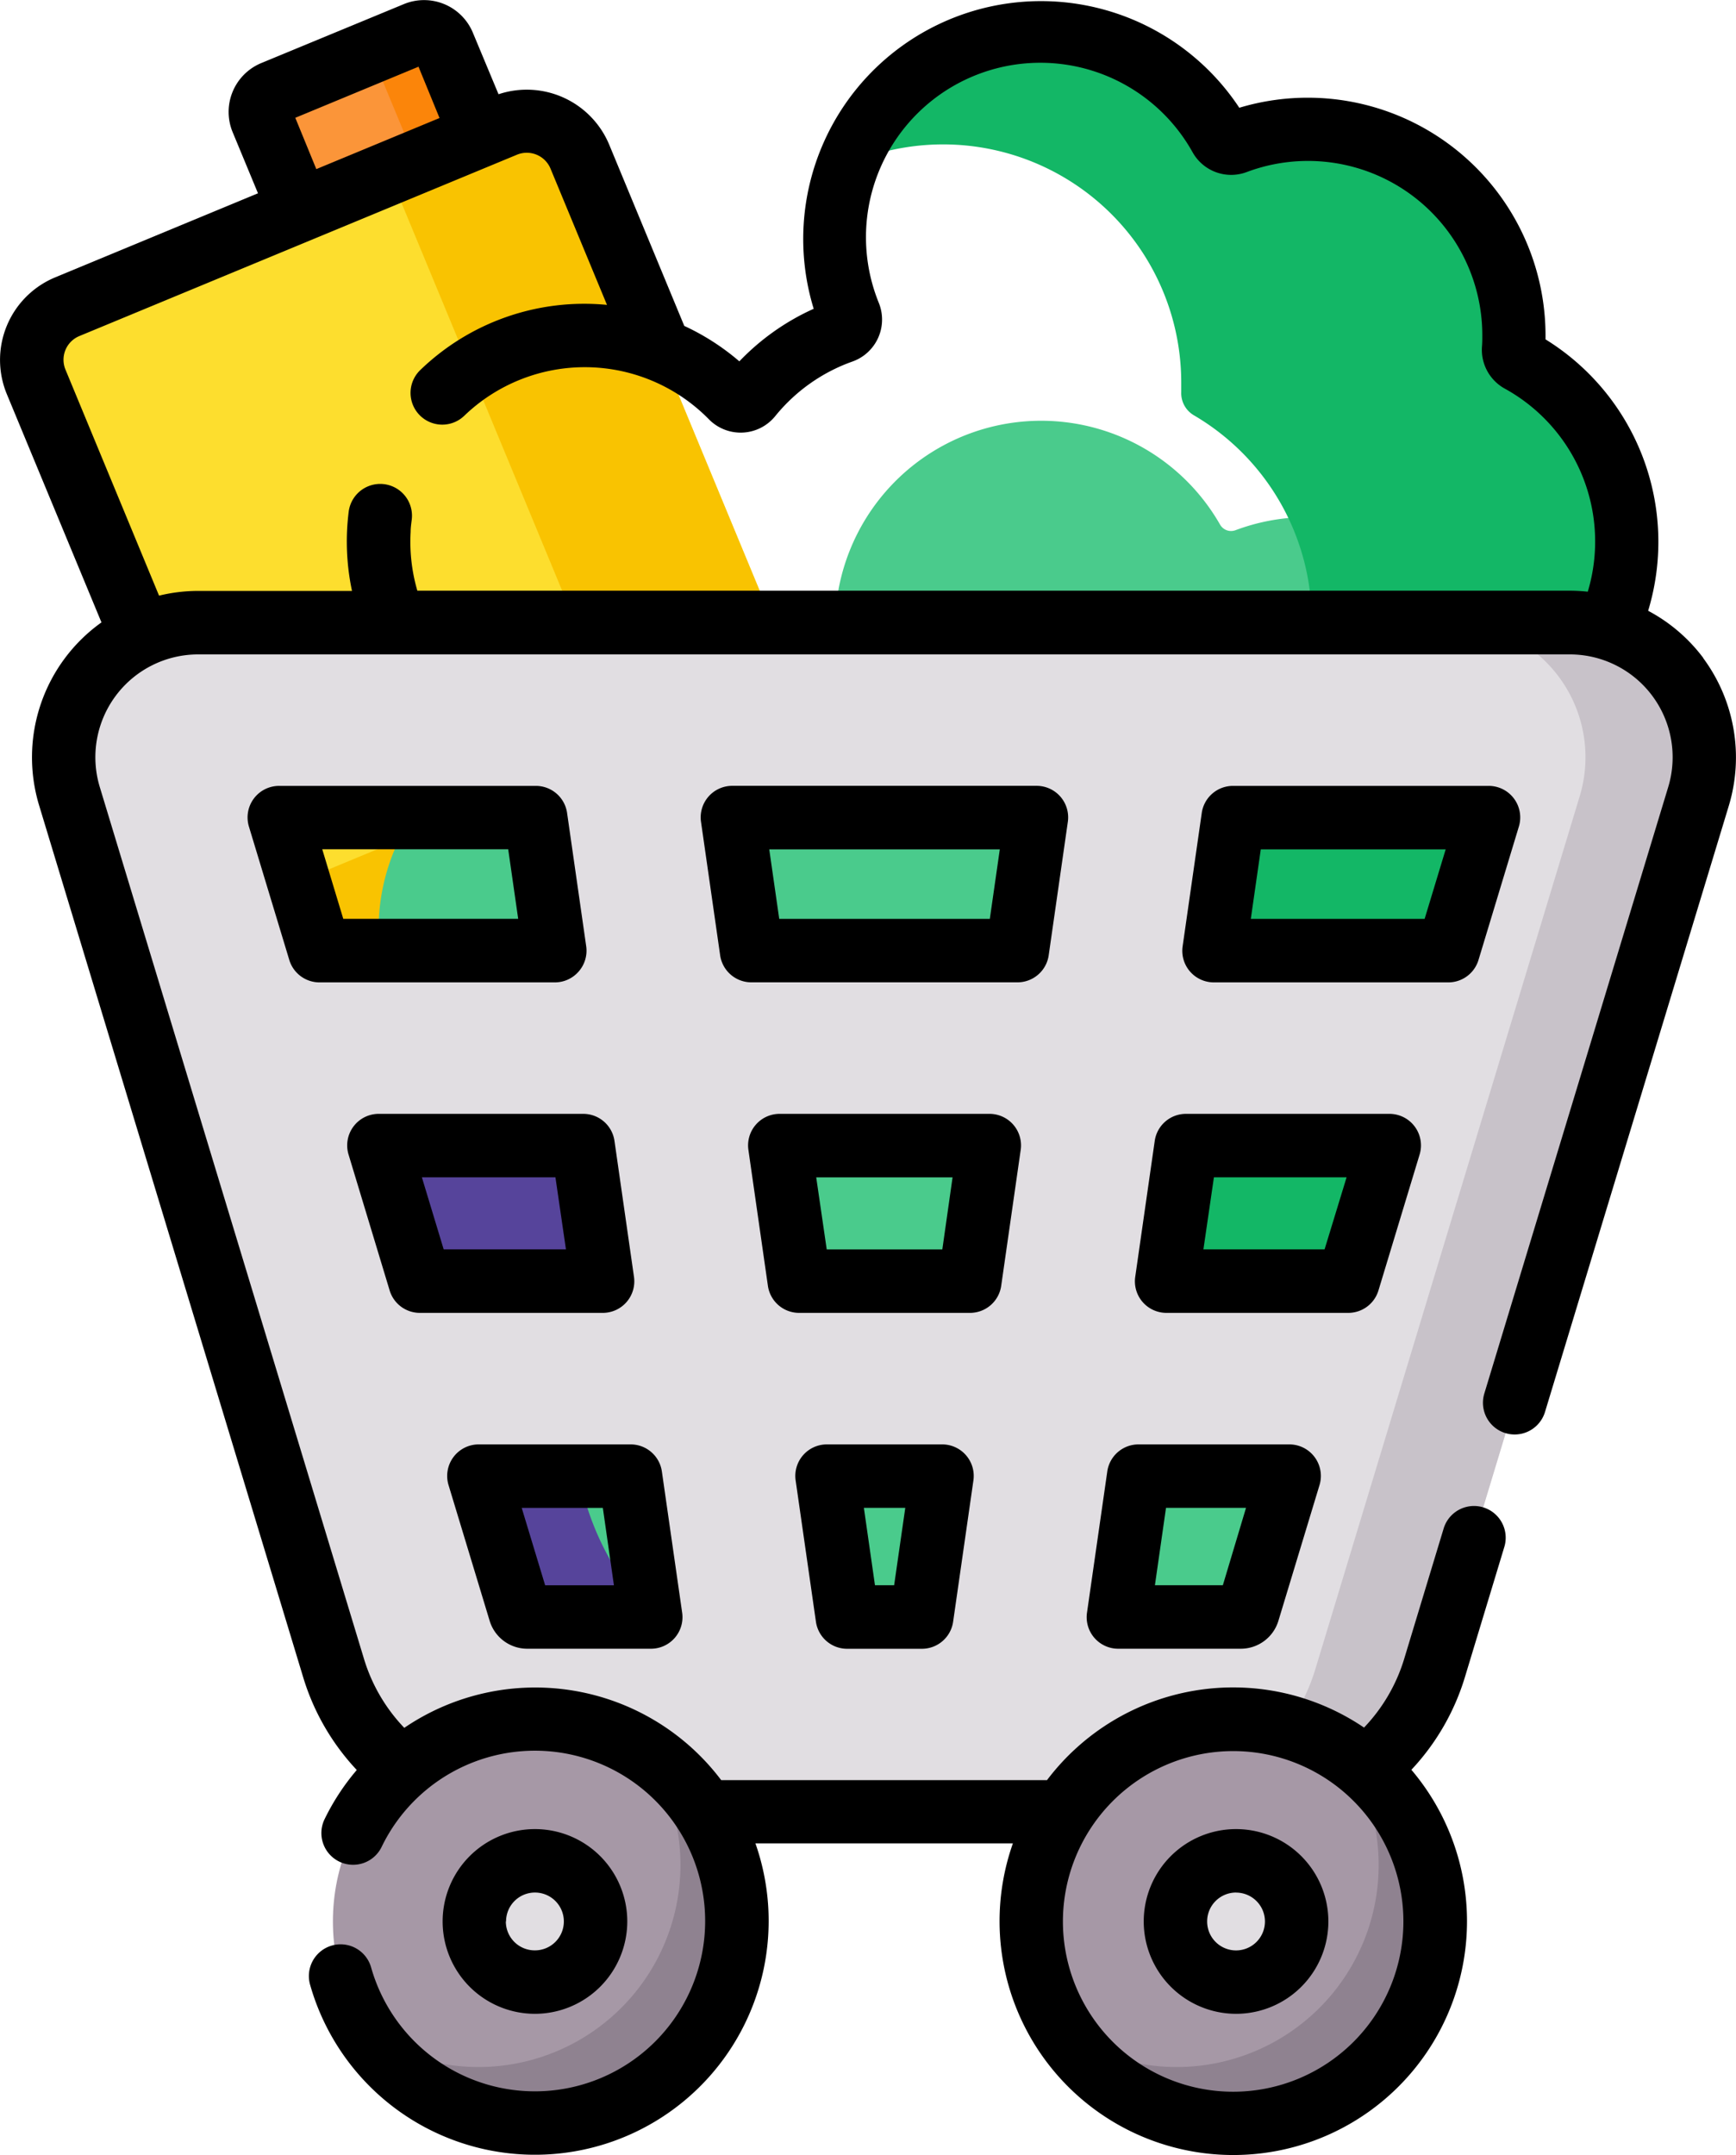
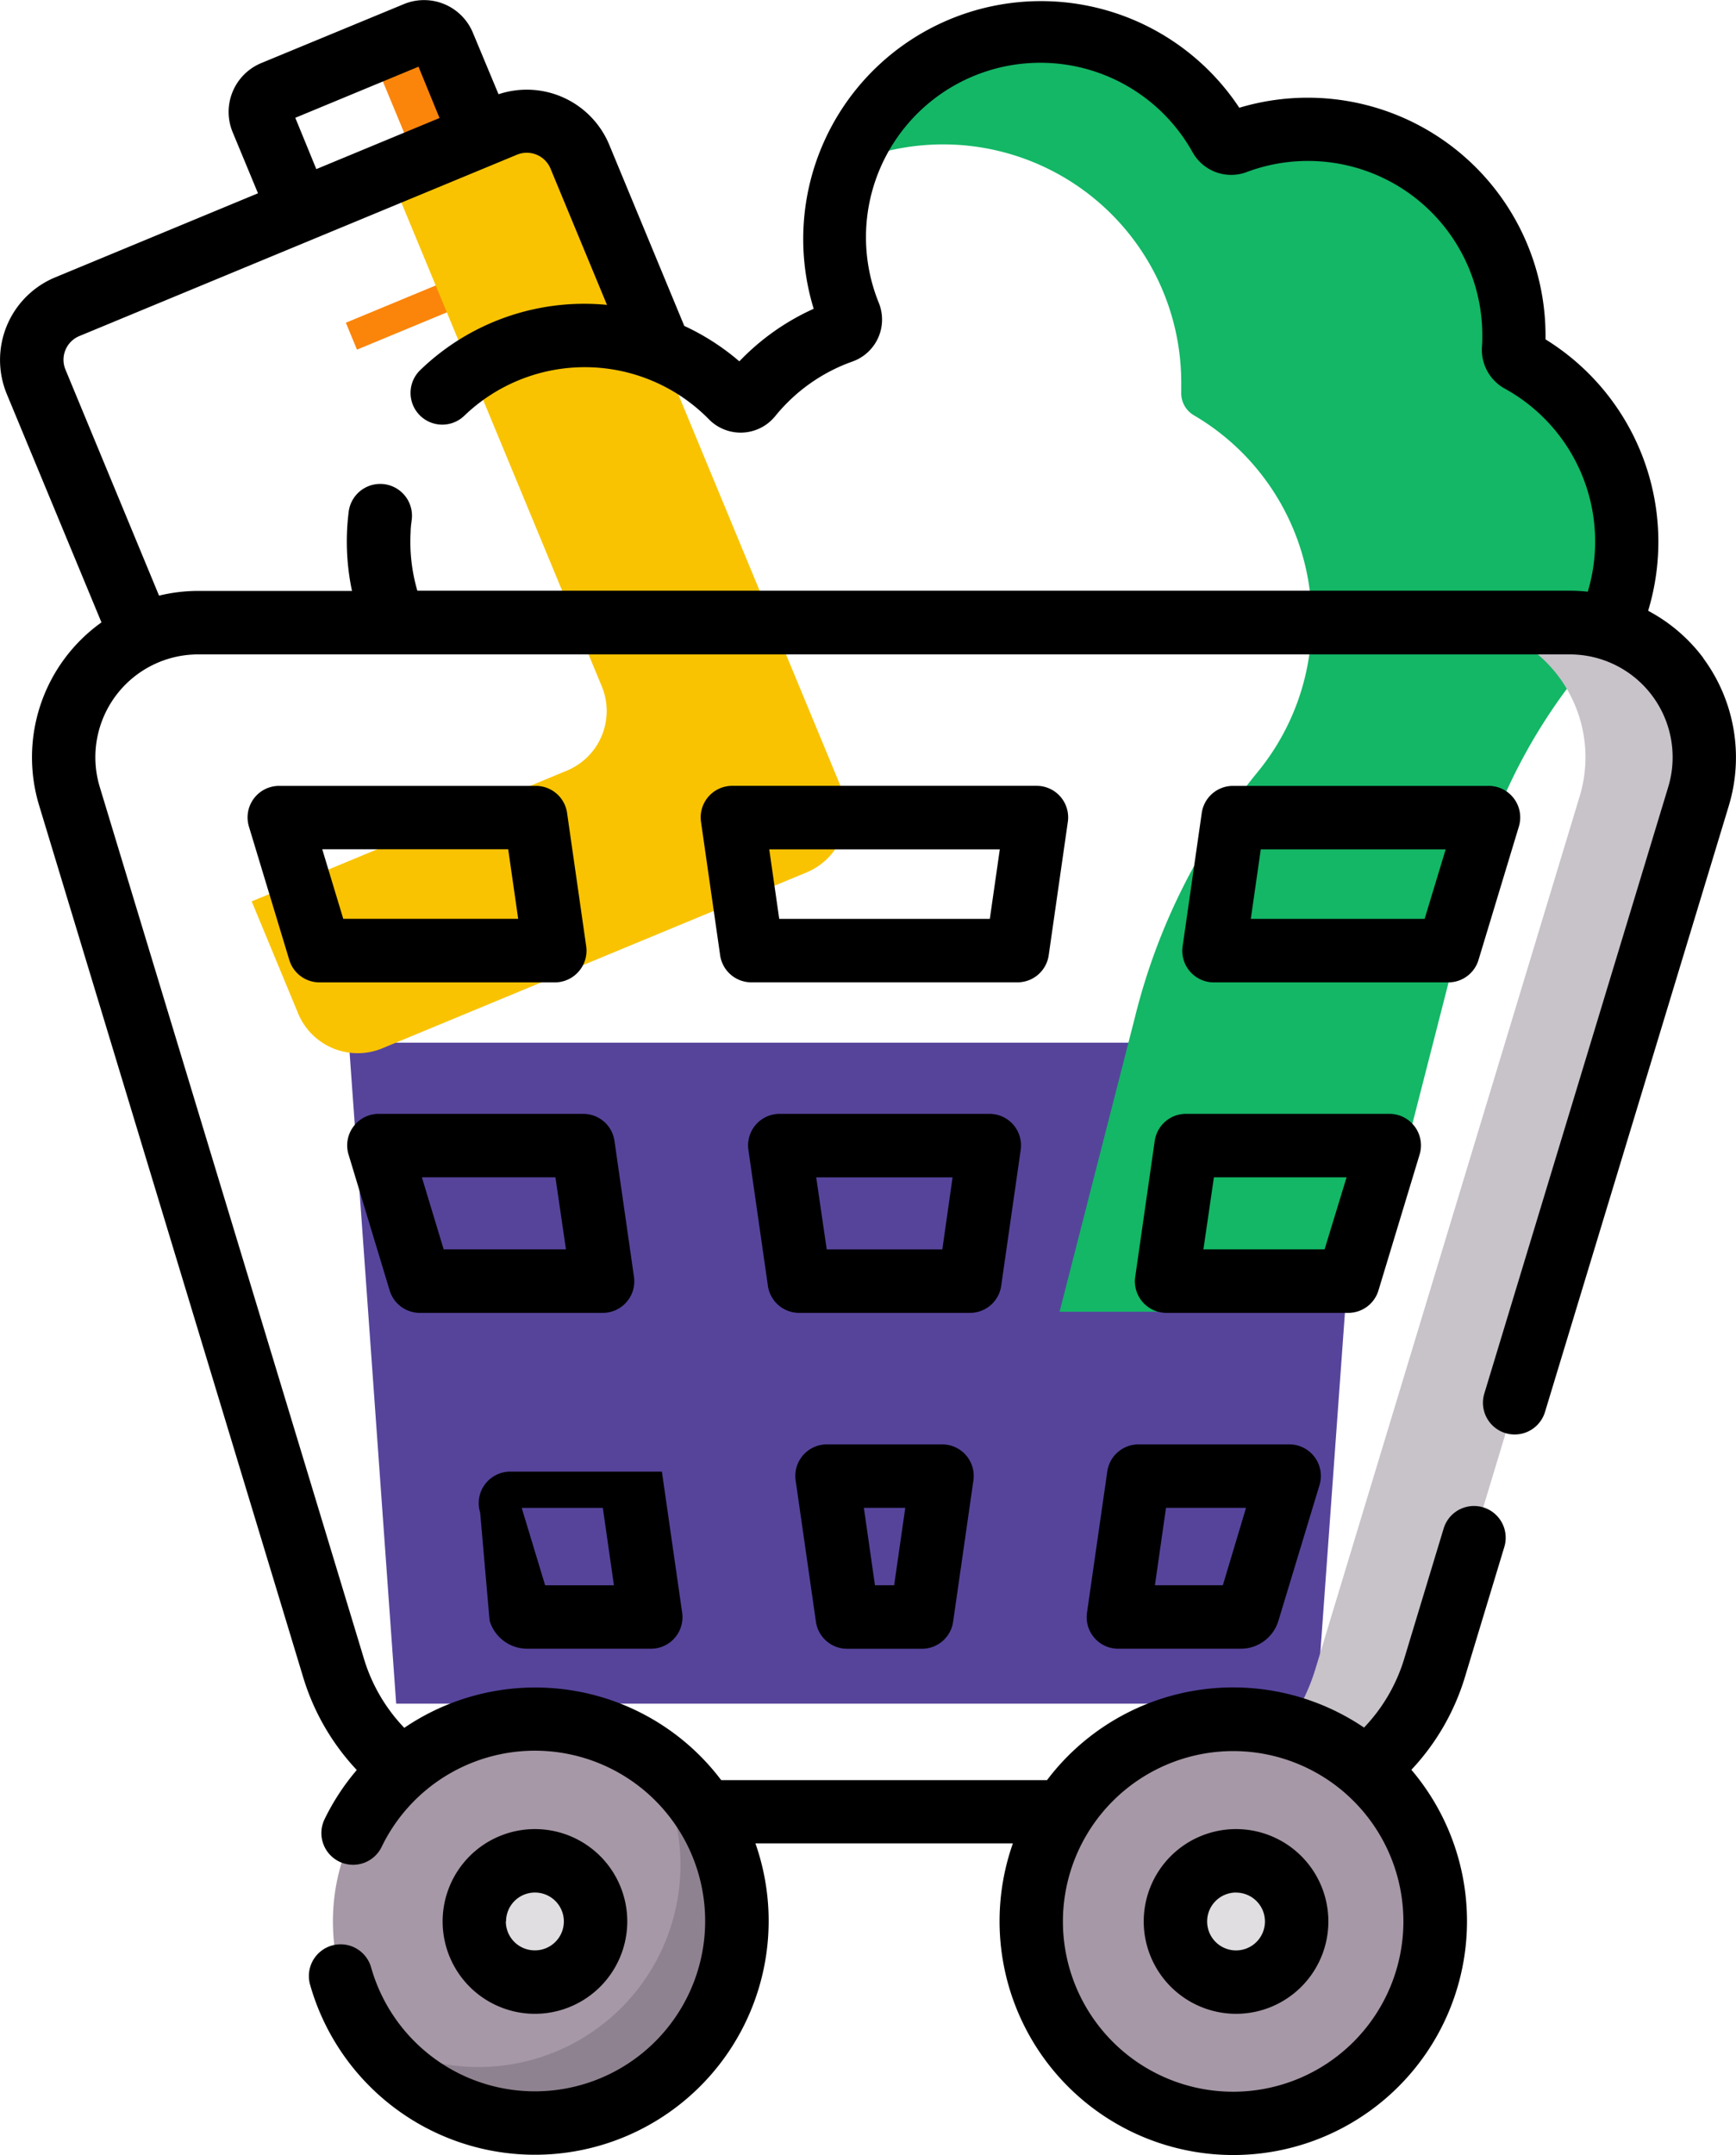
<svg xmlns="http://www.w3.org/2000/svg" width="33.039" height="40.999" viewBox="0 0 33.039 40.999">
  <g id="Group_11451" data-name="Group 11451" transform="translate(-216 -91)">
    <path id="Path_8063" data-name="Path 8063" d="M150.988,260.269H133.47l-.9-12.574h19.328Z" transform="translate(90.07 -136.86)" fill="#56449b" />
-     <path id="Path_8064" data-name="Path 8064" d="M116.859,12.15l-3.46,1.434-1.809-4.366a.4.4,0,0,1,.217-.523l2.721-1.128a.4.4,0,0,1,.523.217Z" transform="translate(109.395 84.066)" fill="#fb9539" />
    <path id="Path_8065" data-name="Path 8065" d="M133.771,8.014a.452.452,0,0,0-.591-.245l-.817.339,1.751,4.224-2.225.922.212.512,3.46-1.434Z" transform="translate(90.693 83.885)" fill="#fb850a" />
-     <path id="Path_8066" data-name="Path 8066" d="M72.106,42.976l-8.339,3.456a1.086,1.086,0,0,1-1.42-.588L57.311,33.692a1.086,1.086,0,0,1,.588-1.42l8.339-3.456a1.087,1.087,0,0,1,1.42.588l5.037,12.153a1.086,1.086,0,0,1-.588,1.42Z" transform="translate(159.375 64.568)" fill="#fdde2e" />
    <path id="Path_8067" data-name="Path 8067" d="M120.686,41.922l-4.929-11.892a1.227,1.227,0,0,0-1.6-.664l-2.076.861,4.045,9.76a1.227,1.227,0,0,1-.664,1.6l-6,2.488.884,2.132a1.227,1.227,0,0,0,1.6.664l8.079-3.348a1.228,1.228,0,0,0,.664-1.6Z" transform="translate(111.328 64.072)" fill="#f9c301" />
-     <path id="Path_8068" data-name="Path 8068" d="M163.444,17.468a3.919,3.919,0,0,0-2.034-3.437.237.237,0,0,1-.122-.223q.009-.13.009-.262A3.922,3.922,0,0,0,156,9.874a.241.241,0,0,1-.294-.106,3.922,3.922,0,0,0-7.054,3.384.244.244,0,0,1-.146.321,3.928,3.928,0,0,0-1.735,1.227.243.243,0,0,1-.364.017,3.921,3.921,0,1,0-2.993,6.666v5.485a5.255,5.255,0,0,0,5.255,5.255h8.695a1.4,1.4,0,0,0,1.354-1.051l1.84-7.182a10.635,10.635,0,0,1,2.031-3.981,3.9,3.9,0,0,0,.854-2.443Z" transform="translate(83.514 91.212)" fill="#4acb8c" />
    <path id="Path_8069" data-name="Path 8069" d="M264.3,14.031a.237.237,0,0,1-.122-.223q.009-.13.009-.262a3.922,3.922,0,0,0-5.3-3.672.241.241,0,0,1-.295-.106,3.92,3.92,0,0,0-7.057.512,4.532,4.532,0,0,1,6.321,4.165q0,.09,0,.179a.488.488,0,0,0,.242.442,4.532,4.532,0,0,1,1.2,6.8,11.853,11.853,0,0,0-2.322,4.646l-1.436,5.607h4.714a1.4,1.4,0,0,0,1.354-1.051l1.84-7.182a10.634,10.634,0,0,1,2.031-3.981,3.92,3.92,0,0,0-1.179-5.88Z" transform="translate(-19.375 83.835)" fill="#13b766" />
-     <path id="Path_8070" data-name="Path 8070" d="M95.565,148.953a2.571,2.571,0,0,0-2.056-1.035H67.4a2.56,2.56,0,0,0-2.45,3.3L69.978,167.8a3.836,3.836,0,0,0,3.692,2.739H87.242a3.836,3.836,0,0,0,3.692-2.739l5.024-16.583a2.57,2.57,0,0,0-.394-2.268Zm-24.722,8.914h3.882l.37,2.578H71.624Zm7.63,0h3.988l-.37,2.578H78.843Zm-.533-3.709-.363-2.53h5.781l-.363,2.53Zm8.268,3.709h3.862l-.781,2.578H85.838Zm4.985-3.709H86.741l.363-2.53H91.96Zm-17.365-2.53.363,2.53H69.719l-.766-2.53Zm-.3,15.1-.78-2.574h2.881l.385,2.679H73.67A.148.148,0,0,1,73.528,166.728Zm6.233.106-.385-2.679h2.181l-.385,2.679Zm7.482,0H84.92l.385-2.679h2.86l-.78,2.574A.148.148,0,0,1,87.243,166.833Z" transform="translate(152.368 -45.073)" fill="#e1dee2" />
    <path id="Path_8071" data-name="Path 8071" d="M326.892,148.953a2.57,2.57,0,0,0-2.056-1.035h-2.262a2.56,2.56,0,0,1,2.45,3.3L320,167.8a3.836,3.836,0,0,1-3.692,2.739h2.262a3.836,3.836,0,0,0,3.692-2.739l5.024-16.583a2.57,2.57,0,0,0-.394-2.268Z" transform="translate(-78.959 -45.073)" fill="#c8c2c9" />
    <ellipse id="Ellipse_647" data-name="Ellipse 647" cx="3.844" cy="3.844" rx="3.844" ry="3.844" transform="translate(222.336 123.708)" fill="#a698a6" />
    <ellipse id="Ellipse_648" data-name="Ellipse 648" cx="3.844" cy="3.844" rx="3.844" ry="3.844" transform="translate(235.624 123.708)" fill="#a698a6" />
    <path id="Path_8072" data-name="Path 8072" d="M142.19,416.48a3.844,3.844,0,0,1-5.329,5.329,3.844,3.844,0,1,0,5.329-5.329Z" transform="translate(86.118 -292.13)" fill="#8f8290" />
-     <path id="Path_8073" data-name="Path 8073" d="M308.123,416.48a3.844,3.844,0,0,1-5.329,5.329,3.844,3.844,0,1,0,5.329-5.329Z" transform="translate(-66.527 -292.13)" fill="#8f8290" />
    <circle id="Ellipse_649" data-name="Ellipse 649" cx="1.153" cy="1.153" r="1.153" transform="translate(225.027 126.398)" fill="#e1dee2" />
    <circle id="Ellipse_650" data-name="Ellipse 650" cx="1.153" cy="1.153" r="1.153" transform="translate(238.371 126.398)" fill="#e1dee2" />
-     <path id="Path_8074" data-name="Path 8074" d="M156.81,346.488a.748.748,0,0,0,.72.534h2.344a.6.6,0,0,0,.6-.69l-.385-2.679a.6.6,0,0,0-.6-.518h-2.881a.6.6,0,0,0-.578.779Zm2.155-2.145.211,1.472h-1.309l-.446-1.472Z" transform="translate(68.508 -224.658)" />
+     <path id="Path_8074" data-name="Path 8074" d="M156.81,346.488a.748.748,0,0,0,.72.534h2.344a.6.6,0,0,0,.6-.69l-.385-2.679h-2.881a.6.6,0,0,0-.578.779Zm2.155-2.145.211,1.472h-1.309l-.446-1.472Z" transform="translate(68.508 -224.658)" />
    <path id="Path_8075" data-name="Path 8075" d="M82.119,12.519a3.16,3.16,0,0,0-1.051-.9,4.526,4.526,0,0,0-1.953-5.163q0-.036,0-.072a4.526,4.526,0,0,0-5.828-4.334,4.525,4.525,0,0,0-8.1,3.824,4.526,4.526,0,0,0-1.415,1A4.521,4.521,0,0,0,62.724,6.2l-1.43-3.451a1.7,1.7,0,0,0-2.105-.956L58.7.621A1.006,1.006,0,0,0,57.39.077L54.673,1.2a1.006,1.006,0,0,0-.544,1.315l.482,1.162-3.861,1.6A1.7,1.7,0,0,0,49.832,7.5l1.8,4.34a3.152,3.152,0,0,0-1.185,3.486L55.469,31.9a4.462,4.462,0,0,0,1.022,1.771,4.4,4.4,0,0,0-.613.936.6.6,0,0,0,1.086.527,3.24,3.24,0,1,1-.2,2.293.6.6,0,0,0-1.162.327,4.448,4.448,0,1,0,8.476-2.687h4.9a4.448,4.448,0,1,0,7.584-1.4A4.463,4.463,0,0,0,77.582,31.9l.749-2.473a.6.6,0,1,0-1.155-.35l-.749,2.473a3.259,3.259,0,0,1-.766,1.314,4.441,4.441,0,0,0-6.034,1h-6.2a4.434,4.434,0,0,0-6.032-.995,3.26,3.26,0,0,1-.768-1.316L51.6,14.972a1.956,1.956,0,0,1,1.872-2.523H79.578a1.956,1.956,0,0,1,1.872,2.523l-3.5,11.538a.6.6,0,1,0,1.155.35l3.5-11.538a3.176,3.176,0,0,0-.487-2.8ZM73.17,33.311a3.24,3.24,0,1,1-3.24,3.24A3.244,3.244,0,0,1,73.17,33.311ZM55.321,2.241l2.345-.972.4.976-2.345.972Zm2.324,9a3.318,3.318,0,0,1-.129-1.12c0-.078.011-.157.021-.235a.6.6,0,0,0-1.2-.151c-.013.107-.023.215-.029.322a4.539,4.539,0,0,0,.092,1.184H53.473a3.14,3.14,0,0,0-.745.09l-1.781-4.3a.488.488,0,0,1,.264-.638L59.54,2.943a.489.489,0,0,1,.638.264L61.253,5.8A4.49,4.49,0,0,0,57.7,7.039a.6.6,0,0,0,.836.871,3.309,3.309,0,0,1,4.656.066.847.847,0,0,0,1.263-.06,3.32,3.32,0,0,1,1.468-1.038.847.847,0,0,0,.505-1.112A3.318,3.318,0,0,1,72.4,2.9a.841.841,0,0,0,1.031.372,3.318,3.318,0,0,1,4.481,3.107c0,.072,0,.147-.007.221a.843.843,0,0,0,.433.792,3.319,3.319,0,0,1,1.581,3.864,3.12,3.12,0,0,0-.337-.019H57.645Z" transform="translate(166.299 91)" />
    <path id="Path_8076" data-name="Path 8076" d="M133.02,267.971a.6.6,0,0,0,.578.429h3.472a.6.6,0,0,0,.6-.69l-.37-2.578a.6.6,0,0,0-.6-.518h-3.882a.6.6,0,0,0-.578.779Zm3.156-2.15.2,1.371h-2.327l-.415-1.371Z" transform="translate(90.395 -152.425)" />
    <path id="Path_8077" data-name="Path 8077" d="M241.558,343.135h-2.182a.6.6,0,0,0-.6.69l.385,2.68a.6.6,0,0,0,.6.518h1.412a.6.6,0,0,0,.6-.518l.385-2.68a.6.6,0,0,0-.6-.69Zm-.908,2.679h-.365l-.211-1.472h.788Z" transform="translate(-7.633 -224.658)" />
    <path id="Path_8078" data-name="Path 8078" d="M324.1,267.972l.781-2.578a.6.6,0,0,0-.578-.779h-3.862a.6.6,0,0,0-.6.518l-.37,2.578a.6.6,0,0,0,.6.69h3.451A.6.6,0,0,0,324.1,267.972Zm-1.026-.779h-2.306l.2-1.371h2.525Z" transform="translate(-81.865 -152.426)" />
    <path id="Path_8079" data-name="Path 8079" d="M222.917,189.919l.363-2.53a.6.6,0,0,0-.6-.69H216.9a.6.6,0,0,0-.6.69l.363,2.53a.6.6,0,0,0,.6.518h5.054A.6.6,0,0,0,222.917,189.919Zm-1.121-.689h-4.008l-.19-1.323h4.388Z" transform="translate(13.042 -80.75)" />
    <path id="Path_8080" data-name="Path 8080" d="M336.381,190.009l.766-2.53a.6.6,0,0,0-.578-.779h-4.856a.6.6,0,0,0-.6.518l-.363,2.53a.6.6,0,0,0,.6.69H335.8A.6.6,0,0,0,336.381,190.009Zm-1.026-.779h-3.308l.19-1.323h3.519Z" transform="translate(-92.242 -80.75)" />
    <path id="Path_8081" data-name="Path 8081" d="M232.311,267.882l.37-2.578a.6.6,0,0,0-.6-.69H228.1a.6.6,0,0,0-.6.69l.37,2.578a.6.6,0,0,0,.6.518h3.247A.6.6,0,0,0,232.311,267.882Zm-1.121-.689h-2.2l-.2-1.371h2.595Z" transform="translate(2.744 -152.425)" />
    <path id="Path_8082" data-name="Path 8082" d="M311.853,343.135h-2.86a.6.6,0,0,0-.6.518l-.385,2.679a.6.6,0,0,0,.6.69h2.323a.748.748,0,0,0,.72-.534l.78-2.574a.6.6,0,0,0-.578-.779Zm-1.26,2.679H309.3l.211-1.472h1.523Z" transform="translate(-71.32 -224.658)" />
    <path id="Path_8083" data-name="Path 8083" d="M114.908,190.23a.6.6,0,0,0,.141-.481l-.363-2.53a.6.6,0,0,0-.6-.518h-4.876a.6.6,0,0,0-.578.779l.766,2.53a.6.6,0,0,0,.578.429h4.473A.6.6,0,0,0,114.908,190.23Zm-4.482-1-.4-1.323h3.539l.19,1.323Z" transform="translate(112.107 -80.751)" />
    <path id="Path_8084" data-name="Path 8084" d="M158.411,436.274a1.757,1.757,0,1,0-1.757,1.757A1.759,1.759,0,0,0,158.411,436.274Zm-2.307,0a.55.55,0,1,1,.55.55A.55.55,0,0,1,156.1,436.274Z" transform="translate(69.527 -308.722)" />
    <path id="Path_8085" data-name="Path 8085" d="M323.287,438.03a1.757,1.757,0,1,0-1.757-1.757A1.759,1.759,0,0,0,323.287,438.03Zm0-2.306a.55.55,0,1,1-.55.55A.55.55,0,0,1,323.287,435.723Z" transform="translate(-83.763 -308.721)" />
  </g>
</svg>